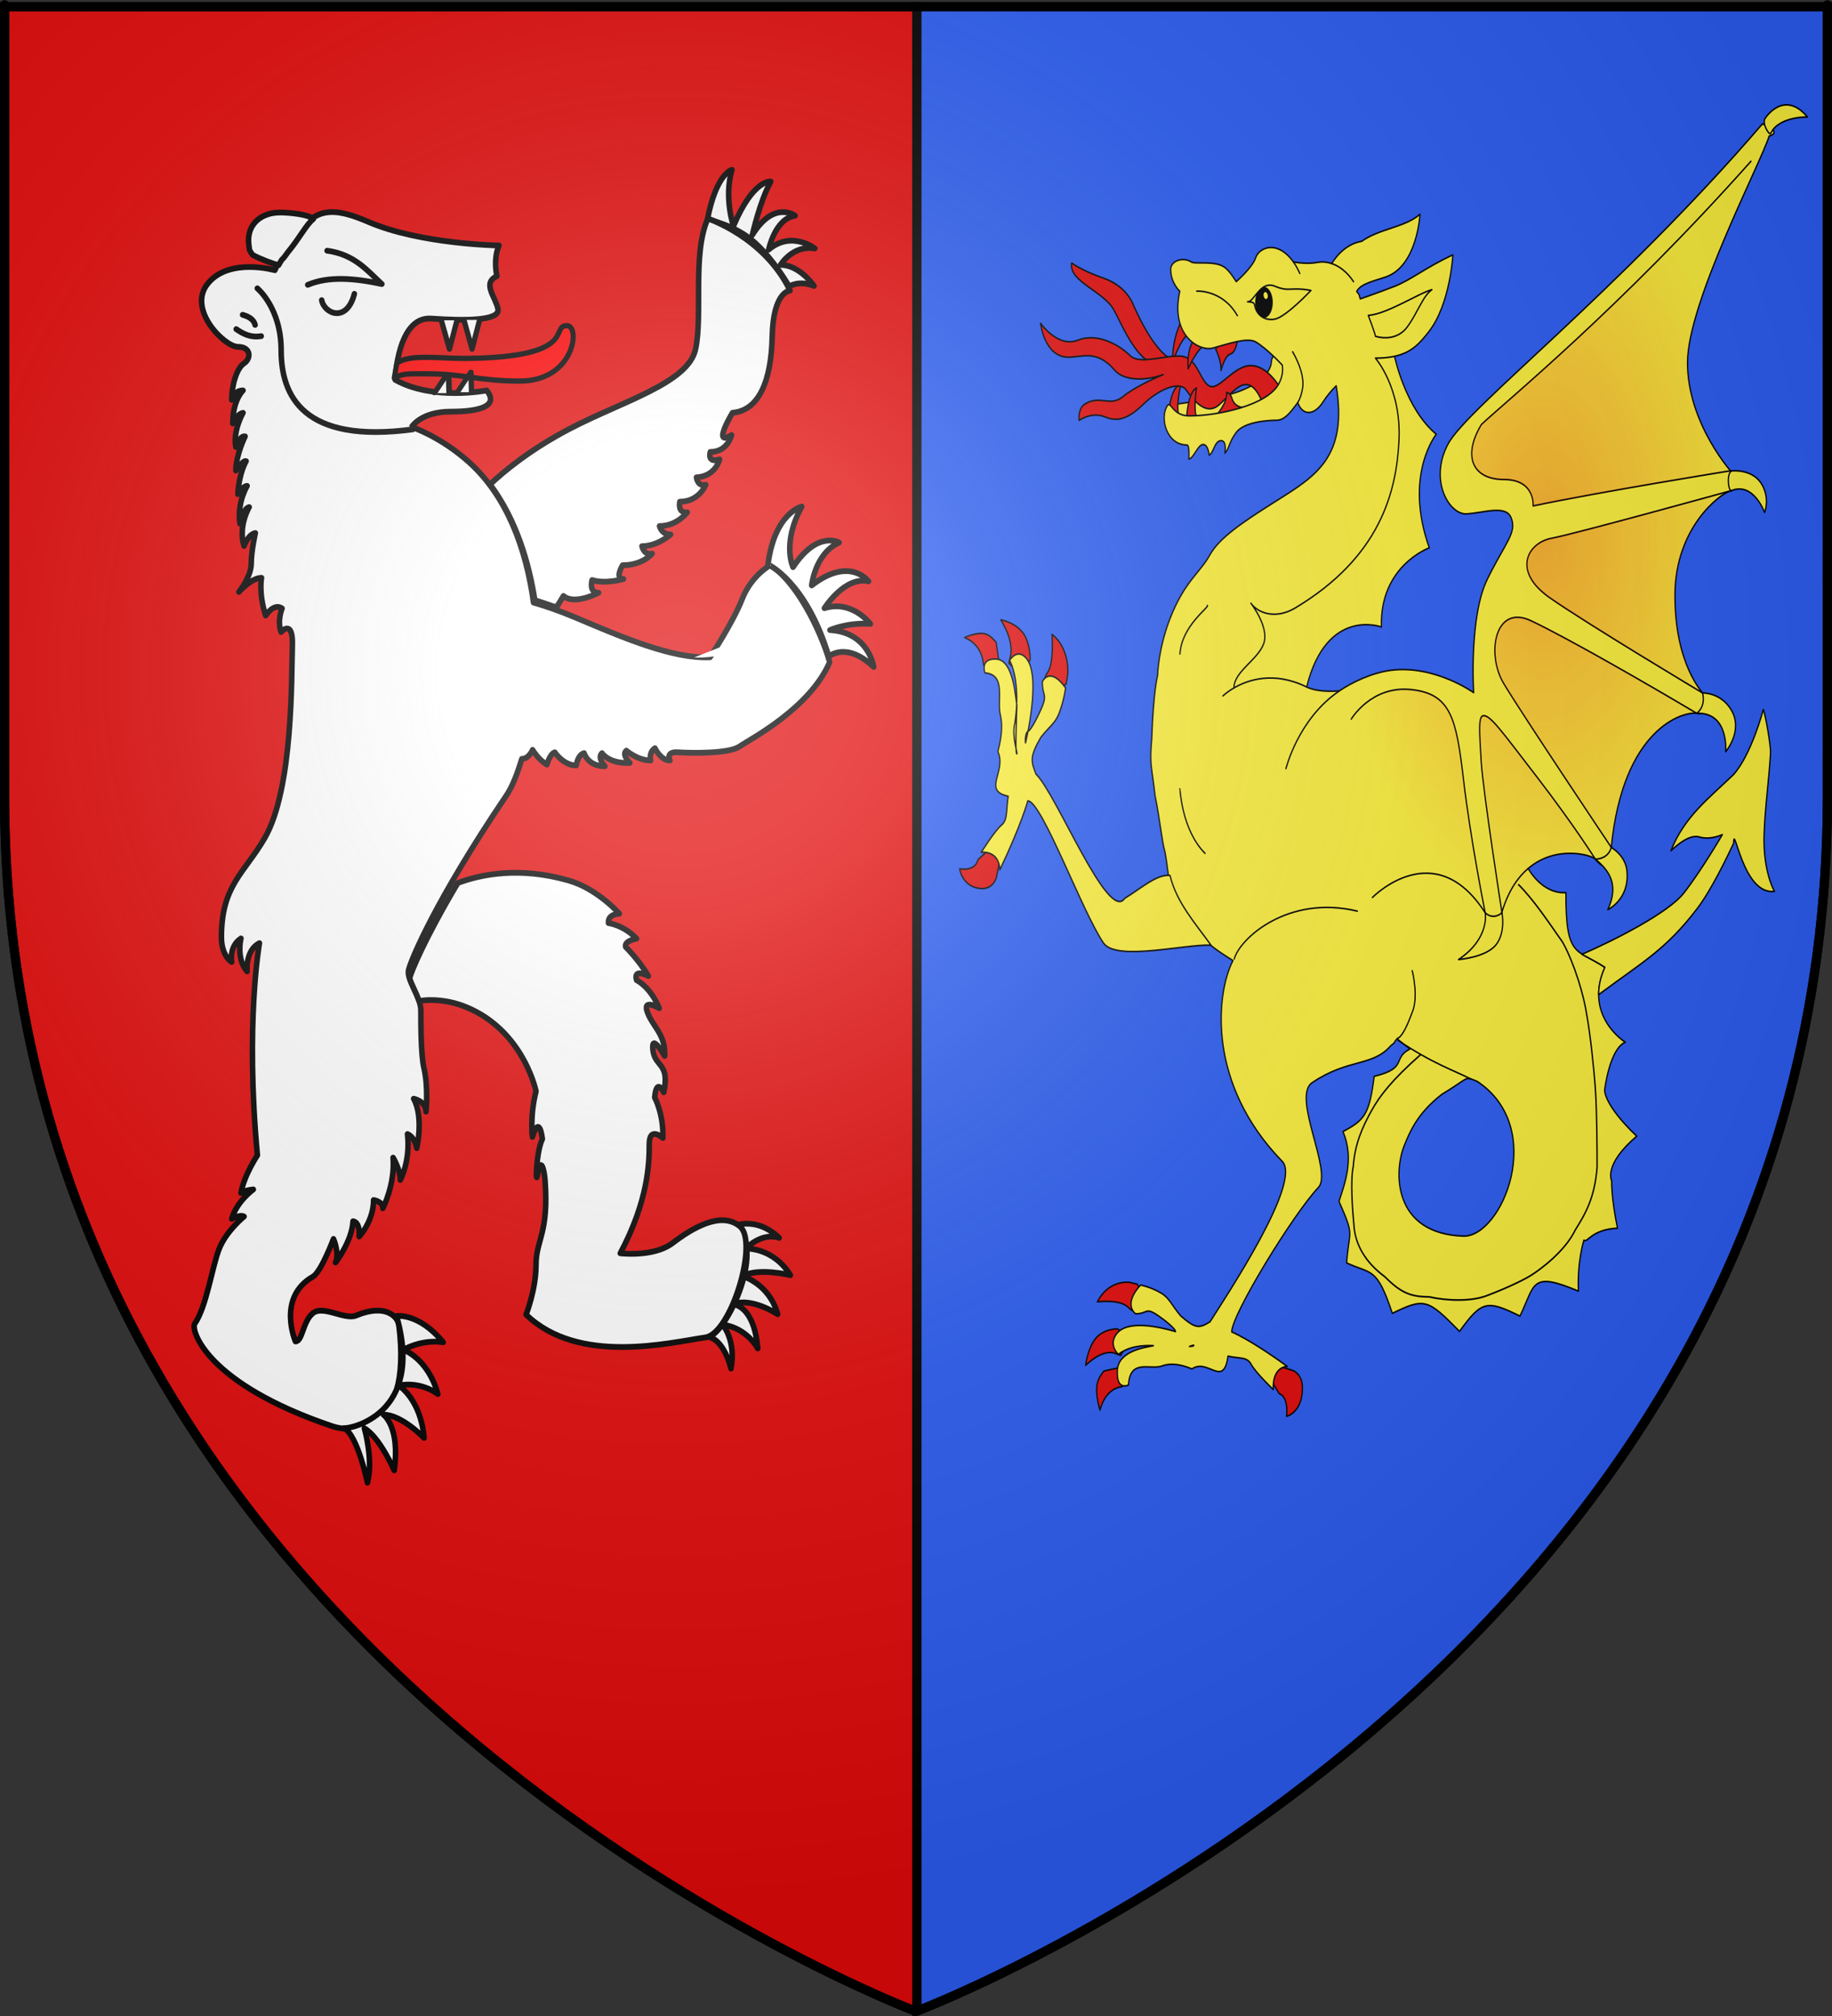
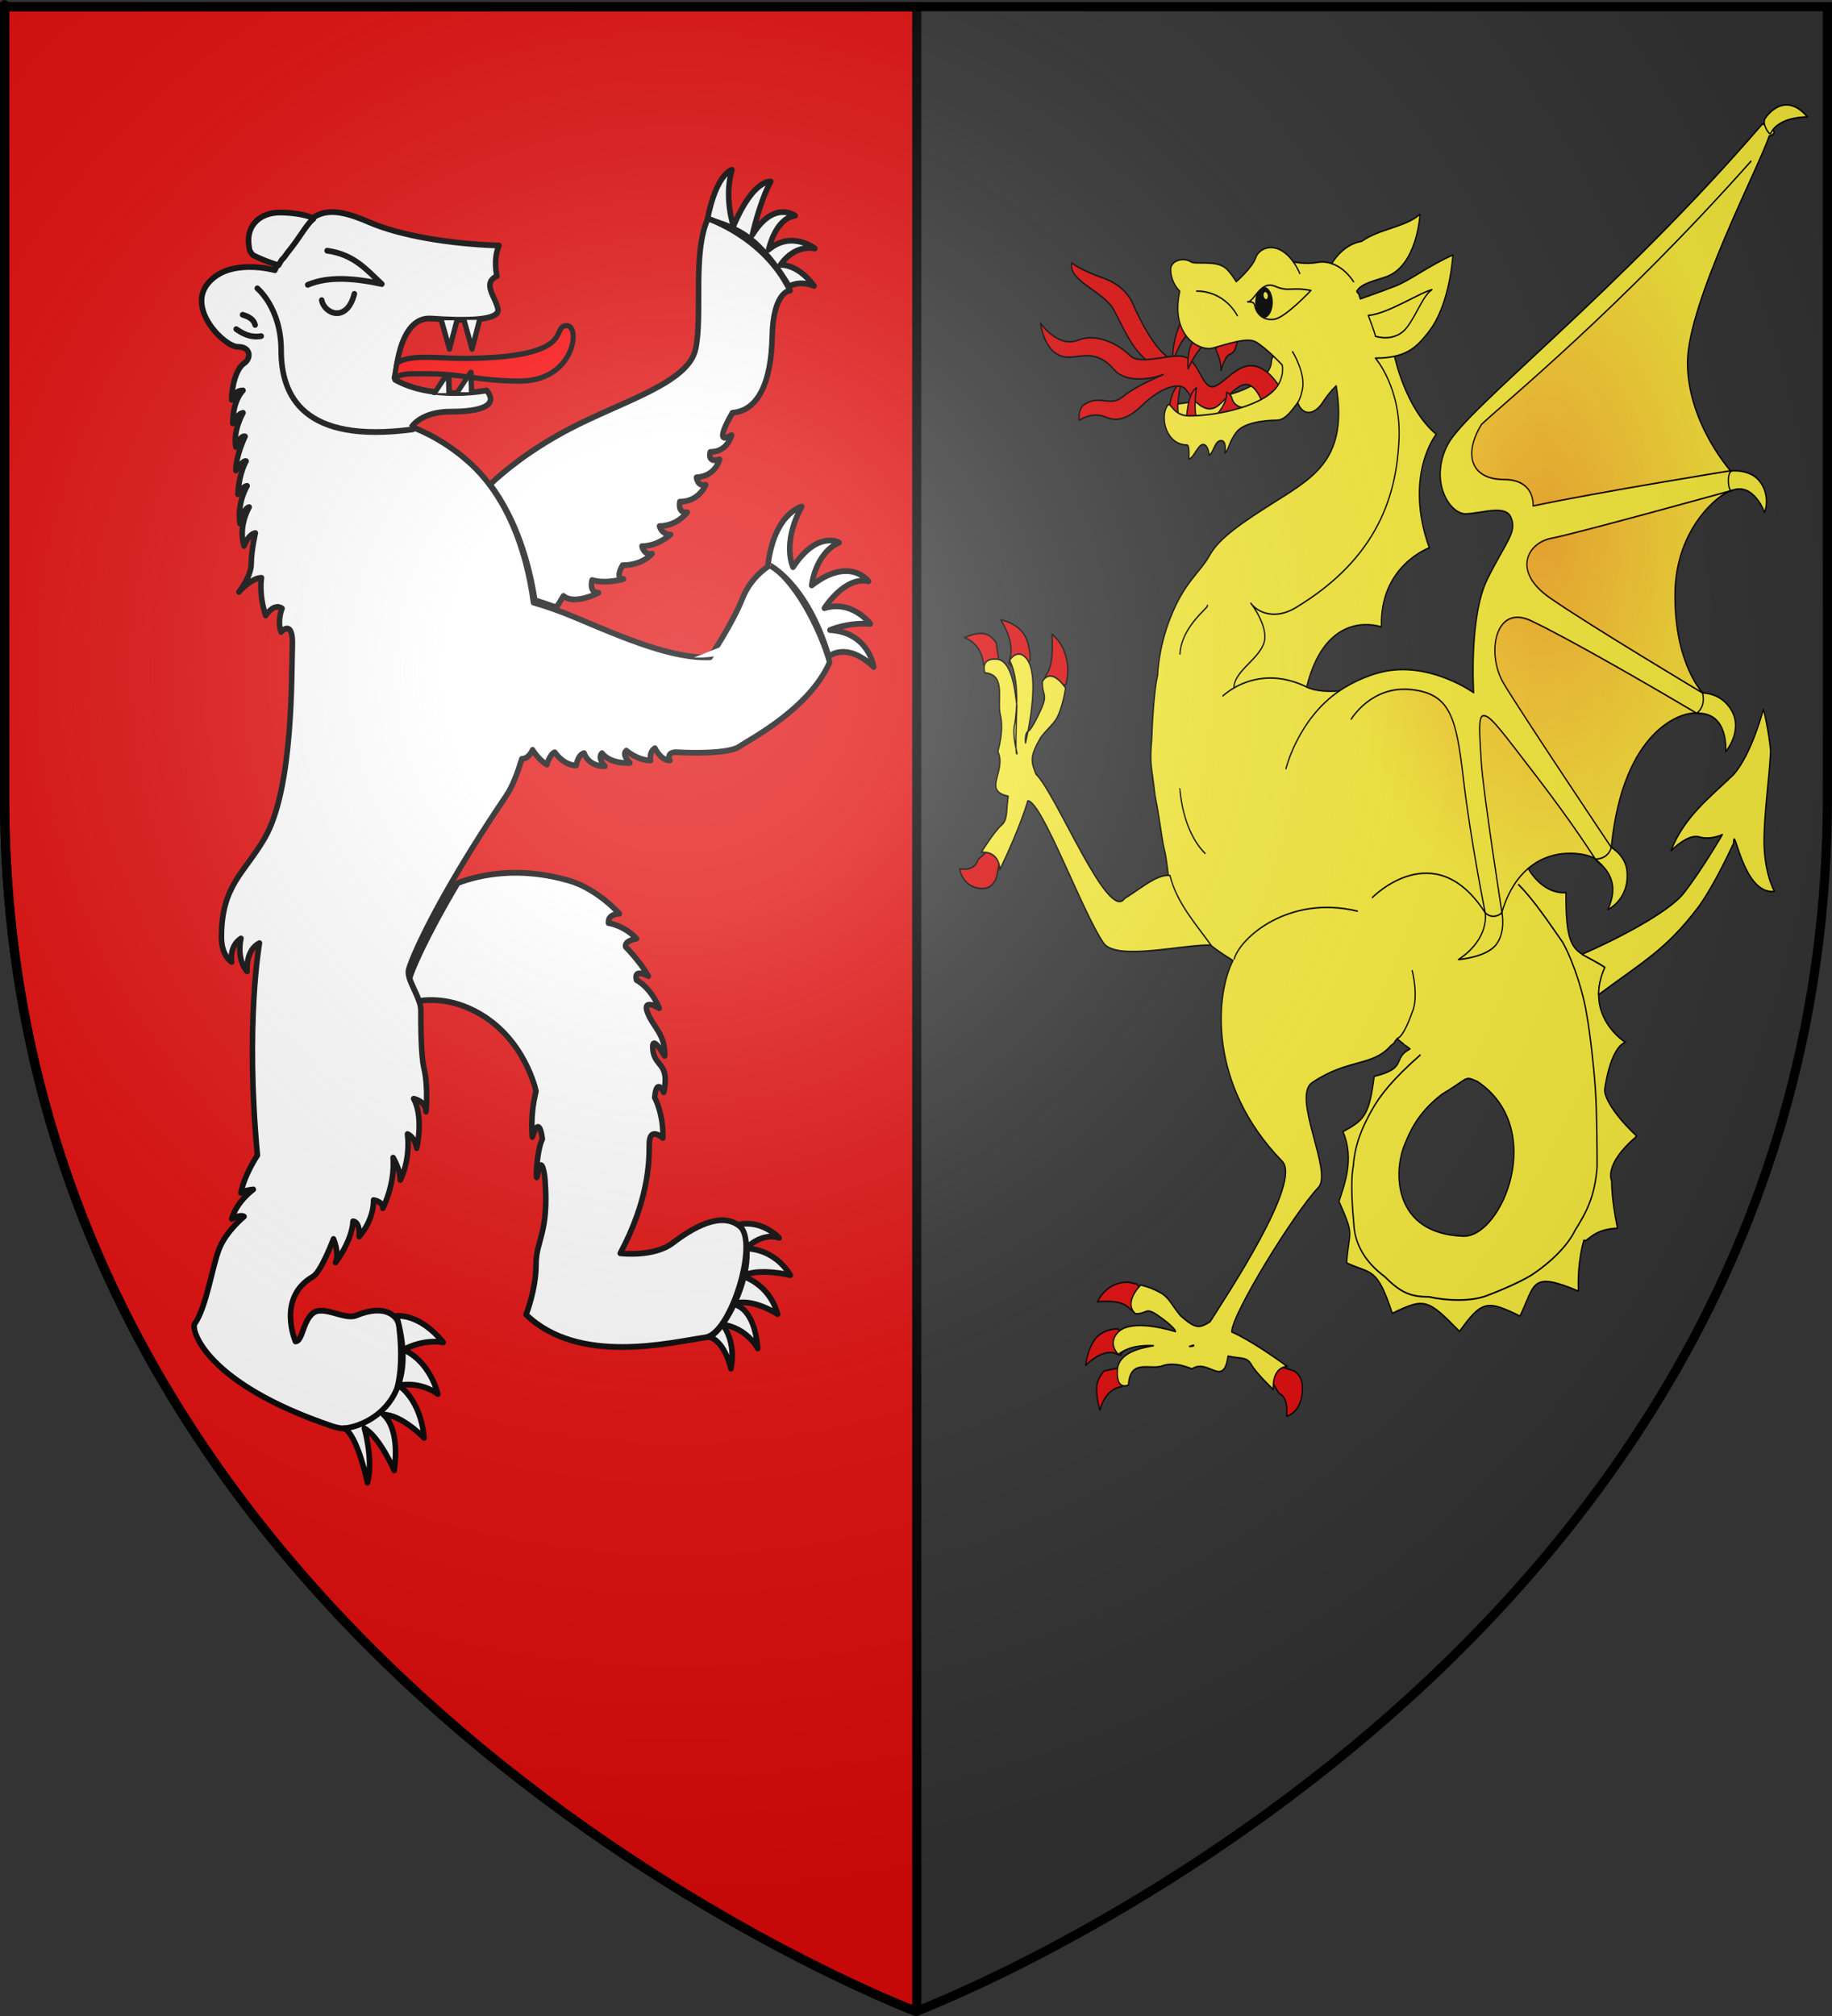
<svg xmlns="http://www.w3.org/2000/svg" xmlns:ns1="http://sodipodi.sourceforge.net/DTD/sodipodi-0.dtd" xmlns:ns2="http://www.inkscape.org/namespaces/inkscape" xmlns:ns4="http://ns.adobe.com/AdobeIllustrator/10.0/" xmlns:xlink="http://www.w3.org/1999/xlink" height="660" width="600" version="1.0" id="svg2" ns1:version="0.32" ns2:version="0.48.0 r9654" ns1:docname="Blason.svg" ns2:export-filename="C:\Documents and Settings\Samuel\Mes documents\blason\blason.png" ns2:export-xdpi="1097.51" ns2:export-ydpi="1097.51" ns2:output_extension="org.inkscape.output.svg.inkscape">
  <rect width="100%" height="100%" fill="#333333" stroke="none" />
  <ns1:namedview ns2:window-height="998" ns2:window-width="1211" ns2:pageshadow="2" ns2:pageopacity="0.0" guidetolerance="10.0" gridtolerance="10.0" objecttolerance="10.0" borderopacity="1.0" bordercolor="#666666" pagecolor="#ffffff" id="base" showgrid="false" height="660px" ns2:zoom="0.63" ns2:cx="271.63687" ns2:cy="365.43514" ns2:window-x="-4" ns2:window-y="-4" ns2:current-layer="layer3" ns2:window-maximized="1" />
  <desc id="desc4">Flag of Canton of Valais (Wallis)</desc>
  <defs id="defs6">
    <linearGradient id="linearGradient2893">
      <stop style="stop-color:white;stop-opacity:0.314;" offset="0" id="stop2895" />
      <stop id="stop2897" offset="0.19" style="stop-color:white;stop-opacity:0.251;" />
      <stop style="stop-color:#6b6b6b;stop-opacity:0.125;" offset="0.6" id="stop2901" />
      <stop style="stop-color:black;stop-opacity:0.125;" offset="1" id="stop2899" />
    </linearGradient>
    <linearGradient id="linearGradient2885">
      <stop id="stop2887" offset="0" style="stop-color:white;stop-opacity:1;" />
      <stop style="stop-color:white;stop-opacity:1;" offset="0.229" id="stop2891" />
      <stop id="stop2889" offset="1" style="stop-color:black;stop-opacity:1;" />
    </linearGradient>
    <linearGradient id="linearGradient2955">
      <stop id="stop2867" offset="0" style="stop-color:#fd0000;stop-opacity:1;" />
      <stop style="stop-color:#e77275;stop-opacity:0.659;" offset="0.5" id="stop2873" />
      <stop style="stop-color:black;stop-opacity:0.323;" offset="1" id="stop2959" />
    </linearGradient>
    <radialGradient ns2:collect="always" xlink:href="#linearGradient2955" id="radialGradient2961" cx="225.524" cy="218.901" fx="225.524" fy="218.901" r="300" gradientTransform="matrix(-4.167939e-4,2.183,-1.884,-3.599562e-4,615.597,-289.121)" gradientUnits="userSpaceOnUse" />
    <polygon id="star" transform="scale(53,53)" points="0,-1 0.588,0.809 -0.951,-0.309 0.951,-0.309 -0.588,0.809 0,-1 " />
    <clipPath id="clip">
      <path d="M 0,-200 L 0,600 L 300,600 L 300,-200 L 0,-200 z " id="path10" />
    </clipPath>
    <radialGradient ns2:collect="always" xlink:href="#linearGradient2955" id="radialGradient1911" gradientUnits="userSpaceOnUse" gradientTransform="matrix(-4.167939e-4,2.183,-1.884,-3.599562e-4,615.597,-289.121)" cx="225.524" cy="218.901" fx="225.524" fy="218.901" r="300" />
    <radialGradient ns2:collect="always" xlink:href="#linearGradient2955" id="radialGradient2865" gradientUnits="userSpaceOnUse" gradientTransform="matrix(0,1.749,-1.593,-1.049767e-7,551.788,-191.29)" cx="225.524" cy="218.901" fx="225.524" fy="218.901" r="300" />
    <radialGradient ns2:collect="always" xlink:href="#linearGradient2955" id="radialGradient2871" gradientUnits="userSpaceOnUse" gradientTransform="matrix(0,1.386,-1.323,-5.741131e-8,-158.082,-109.541)" cx="225.524" cy="218.901" fx="225.524" fy="218.901" r="300" />
    <radialGradient ns2:collect="always" xlink:href="#linearGradient2893" id="radialGradient3163" gradientUnits="userSpaceOnUse" gradientTransform="matrix(1.353,0,0,1.349,-77.629,-85.747)" cx="221.445" cy="226.331" fx="221.445" fy="226.331" r="300" />
    <radialGradient ns2:collect="always" xlink:href="#linearGradient4050" id="radialGradient4555" gradientUnits="userSpaceOnUse" gradientTransform="matrix(2.015,0,0,2.932,-98.182,-908.818)" cx="165.666" cy="433.922" fx="165.666" fy="433.922" r="86.885" />
    <linearGradient id="linearGradient4050">
      <stop style="stop-color:#e80000;stop-opacity:0.276;" offset="0" id="stop4052" />
      <stop style="stop-color:red;stop-opacity:0;" offset="1" id="stop4054" />
    </linearGradient>
    <radialGradient ns2:collect="always" xlink:href="#linearGradient4050-1" id="radialGradient3038" gradientUnits="userSpaceOnUse" gradientTransform="matrix(-2.015,0,0,2.932,836.384,-908.818)" cx="165.666" cy="433.922" fx="165.666" fy="433.922" r="86.885" />
    <linearGradient id="linearGradient4050-1">
      <stop style="stop-color:#e80000;stop-opacity:0.276;" offset="0" id="stop4052-7" />
      <stop style="stop-color:red;stop-opacity:0;" offset="1" id="stop4054-4" />
    </linearGradient>
    <radialGradient r="86.885" fy="433.922" fx="165.666" cy="433.922" cx="165.666" gradientTransform="matrix(-2.015,0,0,2.932,836.384,-908.818)" gradientUnits="userSpaceOnUse" id="radialGradient4098" xlink:href="#linearGradient4050-1" ns2:collect="always" />
  </defs>
  <g ns2:groupmode="layer" id="layer3" ns2:label="Fond écu" style="display:inline">
-     <path style="fill:#2b5df2;fill-opacity:1;fill-rule:evenodd;stroke:#000000;stroke-width:3;stroke-linecap:butt;stroke-linejoin:miter;stroke-opacity:1;stroke-miterlimit:4;stroke-dasharray:none" d="M 300.25 2.188 L 300.25 658.406 C 302.988 657.37 598.5 544.849 598.5 260.719 C 598.5 -24.733 598.5 2.188 598.5 2.188 L 300.25 2.188 z " id="path2855" />
    <path style="fill:#e20909;fill-rule:evenodd;stroke:#000000;stroke-width:3;stroke-linecap:butt;stroke-linejoin:miter;stroke-opacity:1" d="M 1.5 2.188 L 1.5 260.719 C 1.5 546.17 300 658.5 300 658.5 C 300 658.5 300.237 658.411 300.25 658.406 L 300.25 2.188 L 1.5 2.188 z " id="path2187" />
    <g style="display:inline" id="g4472" transform="matrix(-0.722,0,0,0.75,377.302,36.349)">
      <path ns1:nodetypes="cccscsccccccccccscccccccccccccccscccccccsccccccccccccccscccccccccccccccsscccccccccccccccccccc" d="m 200.499,238.445 c 16.927,0.772 39.794,-8.708 60.853,-17.284 7.369,-3 13.79,-5.1 19.222,-6.608 3.318,-23.608 12.179,-46.485 29.172,-61.213 13.057,-11.317 26.113,-15.432 26.113,-15.432 0,0 -4.197,-6.687 -17.72,-6.687 -13.523,0 -21.916,-2.572 -16.321,-9.259 0,0 24.248,4.629 41.501,-4.629 0,0 -0.932,-27.777 -16.321,-26.748 -15.389,1.028 -31.242,1.028 -30.309,-4.116 0.932,-5.144 7.46,-11.316 0.466,-14.403 0,0 1.866,-7.2 -0.931,-13.374 0,0 35.541,-0.493 59.22,-10.289 14.922,-6.173 25.648,-7.716 34.041,9.259 0,0 6.062,6.173 8.393,11.831 0,0 20.517,-5.659 30.31,5.659 9.792,11.317 -7.46,27.778 -13.523,27.778 -6.063,0 -6.063,5.144 -2.797,7.201 3.264,2.057 5.596,9.26 5.596,15.947 0,0 -0.932,-4.115 -5.129,-4.115 0,0 4.663,4.115 4.663,14.403 0,0 -1.866,-4.115 -4.663,-4.629 0,0 4.662,7.715 3.264,14.918 0,0 -1.866,-5.144 -4.196,-4.629 0,0 4.196,8.231 4.196,14.918 0,0 -3.263,-4.63 -4.662,-4.116 0,0 3.262,5.144 3.729,14.404 0,0 -2.332,-3.6 -4.196,-3.6 0,0 4.662,7.201 3.264,16.461 0,0 -1.399,-6.687 -4.196,-7.201 0,0 5.129,8.23 2.332,16.975 0,0 -1.866,-5.144 -5.129,-5.659 0,0 1.866,7.717 1.866,13.374 0,5.659 5.596,12.346 5.596,12.346 0,0 -5.596,-6.173 -10.259,-6.173 0,0 1.399,6.687 -1.866,16.461 0,0 -3.731,-5.659 -7.46,-3.086 0,0 2.332,5.144 0.466,10.289 0,0 -5.596,-6.174 -5.13,6.172 0.467,12.344 -0.544,62.119 12.59,83.847 9.326,15.432 19.585,20.576 19.585,43.209 0,8.232 -4.663,10.804 -4.663,10.804 0,0 1.399,-6.685 -4.196,-10.287 0,0 2.332,8.743 -2.797,14.403 0,0 0.932,-9.262 -5.596,-12.347 0,0 6.529,34.981 0.932,92.592 0,0 6.062,8.745 7.46,16.461 0,0 -0.932,-1.028 -5.596,-1.542 0,0 7.46,5.143 9.792,12.859 0,0 -3.73,-2.058 -5.596,-1.028 0,0 7.927,6.172 11.192,13.889 3.264,7.715 5.774,25.45 11.192,32.922 1.864,2.572 -4.98,26.088 -62.486,44.752 -7.926,2.574 -36.459,4.825 -30.118,-44.191 0.466,-3.602 5.953,-9.555 19.395,-4.163 5.129,2.058 14.922,-4.632 19.585,-1.03 4.663,3.602 4.663,12.347 7.927,12.347 0,0 8.615,-19.172 -7.927,-28.294 -3.731,-2.055 -9.326,-16.461 -9.326,-16.461 0,0 -2.797,6.173 -0.932,10.289 0,0 -7.46,-9.259 -7.927,-18.004 0,0 -3.264,0 -2.797,6.687 0,0 -6.529,-6.687 -6.529,-15.947 0,0 -4.196,0.515 -4.196,3.6 0,0 -5.595,-10.289 -4.662,-22.119 0,0 -3.265,5.145 -3.265,9.775 0,0 -4.663,-8.232 -3.264,-20.063 0,0 -3.264,1.03 -4.196,6.173 0,0 -3.264,-13.374 1.399,-21.607 0,0 -5.596,1.03 -5.596,5.66 0,0 -1.124,-10.715 0.933,-19.034 1.398,-5.657 1.398,-19.548 1.398,-25.206 0,-5.659 6.529,-13.374 5.596,-17.49 -0.933,-4.116 -12.066,-30.278 -44.299,-76.131 -2.832,-4.03 -4.986,-9.519 -7.114,-16.134 -3.245,0 -4.869,-3.939 -4.869,-3.939 0,0 -2.597,4.295 -6.492,6.443 0,0 -1.299,-4.655 -3.571,-5.371 0,0 -3.894,5.73 -9.738,5.73 0,0 -0.649,-4.656 -3.57,-5.372 0,0 -1.622,5.73 -9.412,5.73 0,0 3.57,-3.581 1.298,-5.73 0,0 -2.921,4.656 -12.659,4.296 0,0 3.894,-3.581 1.623,-5.372 0,0 -5.193,4.298 -11.036,4.298 0,0 0.973,-3.581 -1.947,-5.371 0,0 -2.597,5.371 -6.816,5.371 0,0 2.271,-3.939 -3.571,-3.581 -5.843,0.359 -23.046,0.717 -27.915,-2.504 -4.869,-3.223 -31.698,-16.401 -40.918,-36.74 0.441,-2.829 9.836,-30.405 26.617,-42.612 0,0 8.782,4.512 13.002,14.896 4.215,10.386 14.625,25.491 14.625,25.491 z" id="path2003" style="fill:#ffffff;fill-opacity:1;stroke:#000000;stroke-width:2.515;stroke-linecap:round;stroke-linejoin:round" ns2:connector-curvature="0" />
      <path ns1:nodetypes="cccccccccccc" d="m 342.692,525.992 c 0,0 -10.053,-1.545 -21.16,11.475 0,0 8.362,-1.735 18.082,3.242 0,0 -11.14,3.652 -15.654,19.353 0,0 7.335,-5.668 17.75,-3.754 0,0 -9.989,5.882 -11.501,22.903 0,0 10.105,-10.161 18.437,-10.161 0,0 -7.676,5.182 -4.898,24.33 0,0 6.595,-14.553 13.539,-18.383 0,0 -4.166,13.787 -1.388,23.745 0,0 4.307,-20.384 10.555,-23.83 -2.483,0.438 -36.584,-5.813 -23.763,-48.92 z" id="path1985" style="fill:#ffffff;fill-opacity:1;stroke:#000000;stroke-width:2.515;stroke-linecap:round;stroke-linejoin:round;stroke-opacity:1" ns2:connector-curvature="0" />
      <path ns1:nodetypes="cccccccccccc" d="m 187.976,486.239 c 0,0 -9.474,-3.157 -18.847,5.653 0,0 6.863,-2.998 15.195,4.66 0,0 -12.467,-0.648 -20.264,11.618 0,0 14.423,-3.435 21.712,0.395 0,0 -12.129,3.242 -15.947,16.647 0,0 11.758,-7.569 20.285,-4.361 0,0 -9.525,0.147 -11.26,19.295 0,0 4.77,-8.932 15.924,-10.4 0,0 -6.203,6.956 -3.774,19.211 0,0 3.121,-13.757 11.484,-14.033 -5.868,3.644 -27.868,-34.195 -14.507,-48.684 z" id="path1987" style="fill:#ffffff;fill-opacity:1;stroke:#000000;stroke-width:2.515;stroke-linecap:round;stroke-linejoin:round" ns2:connector-curvature="0" />
      <path d="m 146.629,238.096 c 0,0 -7.933,-6.763 -20.371,4.572 0,0 2.163,-15.113 19.83,-16.108 0,0 -7.96,-3.423 -18.312,-2.706 0,0 8.217,-10.618 20.835,-6.839 0,0 -9.193,-14.12 -20.011,-11.734 0,0 8.474,-11.136 25.78,1.789 0,0 -1.442,-13.922 -12.439,-18.694 0,0 9.735,-5.568 20.911,10.739 0,0 5.229,-10.341 -3.965,-26.45 0,0 12.259,2.585 15.323,25.257 0.002,8.2e-4 -17.305,7.36 -27.58,40.176 z" id="path1989" style="fill:#ffffff;fill-opacity:1;stroke:#000000;stroke-width:2.515;stroke-linecap:round;stroke-linejoin:round" ns2:connector-curvature="0" />
      <path d="m 164.625,76.563 c 0,0 -4.447,-2.862 -11.304,-0.204 0,0 6.485,-9.199 15.194,-9.199 0,0 -5.528,-8.824 -15.55,-7.171 0,0 10.586,-7.965 20.944,0.523 0,0 -2.88,-13.599 -12.012,-14.822 0,0 9.586,-6.947 19.406,8.386 0,0 -3.336,-14.514 -8.34,-23.305 0,0 7.876,-1.163 16.91,19.453 0,0 4.402,-12.299 0.695,-24.564 0,0 7.042,1.431 11.119,21.67 0,0 -12.971,2.452 -21.868,10.425 -8.895,7.975 -15.195,18.809 -15.195,18.809 z" id="path1991" style="fill:#ffffff;fill-opacity:1;stroke:#000000;stroke-width:2.515;stroke-linecap:round;stroke-linejoin:round" ns2:connector-curvature="0" />
      <path ns1:nodetypes="scccccscccccccccccccccccccccccccccc" id="path2121" d="m 395.593,44.292 c -4.078,0 -12.755,0.767 -15.185,2.791 3.227,2.42 6.122,8.195 11.687,14.662 3.526,4.862 1.566,1.196 4.092,5.498 2.196,-0.389 8.643,-2.75 11.827,-4.459 1.658,-2.471 1.25,-1.4 1.677,-4.246 1.256,-8.782 -5.301,-14.245 -14.098,-14.245 z M 207.066,103.98 c -3.351,-14.79 1.538,-41.778 -5.584,-57.031 0,0 -25.531,7.98 -37.288,31.429 0,0 7.679,0.181 8.1,20.056 0.418,19.875 6.284,32.353 18.015,33.277 0,0 9.636,15.254 0.418,9.706 0,0 1.677,7.394 9.637,7.394 0,0 1.676,5.085 -4.19,3.236 0,0 1.676,7.395 10.474,7.857 0,0 -0.42,4.16 -4.19,3.235 0,0 2.933,7.395 11.731,7.395 0,0 1.257,5.085 -3.351,4.622 0,0 4.608,6.008 12.569,6.008 0,0 -0.838,3.697 -5.027,3.697 0,0 5.865,5.085 12.988,5.085 0,0 -0.838,4.16 -4.609,3.235 0,0 4.189,5.084 13.406,5.084 0,0 3.772,6.008 -0.417,6.008 0,0 7.959,2.311 14.244,0.462 0,0 1.676,5.546 -2.932,5.546 0,0 10.894,5.546 15.92,1.386 l 2.934,4.624 c 0,0 0.543,0.019 1.436,0.02 2.9,-1.013 5.779,-1.941 8.624,-2.787 2.508,-15.487 8.079,-34.801 20.306,-50.53 -6.112,-5.578 -18.081,-15.219 -36.231,-24.352 -23.882,-12.014 -53.629,-19.871 -56.98,-34.662 z" style="fill:#ffffff;fill-opacity:1;stroke:#000000;stroke-width:2.515;stroke-linecap:round;stroke-linejoin:round" ns2:connector-curvature="0" />
      <path ns1:nodetypes="ccccccccscccccscccscscsccccccccc" d="m 264.639,335.874 c -13.149,3.625 -23.011,14.505 -23.011,14.505 0,0 5.342,0 4.931,4.081 0,0 -6.985,0.904 -12.738,6.799 0,0 5.753,0.906 4.931,3.627 0,0 -6.165,5.892 -10.273,12.692 0,0 6.985,-3.627 5.341,1.814 0,0 -6.164,2.721 -10.273,12.238 0,0 7.807,-4.532 5.342,1.815 -2.465,6.347 -8.218,9.519 -7.807,19.038 0,0 6.164,-10.427 5.342,-2.72 -0.822,7.707 -7.807,5.441 -4.931,18.587 0,0 3.287,-6.801 4.109,2.266 0,0 -4.11,7.254 -3.699,17.678 0,0 6.165,-5.44 6.165,2.719 0,8.161 0.411,24.479 13.148,47.598 0,0 -15.203,1.814 -23.832,-4.533 -8.63,-6.346 -21.779,-14.051 -30.407,-7.252 -8.629,6.799 4.002,46.872 15.614,48.502 16.135,2.266 57.527,12.239 81.359,-9.974 0,0 -4.519,-10.878 -4.519,-21.757 0,-10.879 -5.859,-13.569 -4.109,-36.719 0.411,-5.44 2.054,-10.425 3.287,-3.172 1.233,7.252 0.821,-9.521 -2.055,-14.96 0,0 1.233,-11.332 4.52,-0.906 0,0 1.233,-9.064 -1.643,-19.944 0,0 4.931,-23.572 27.531,-34.904 9.686,-4.857 18.536,-5.463 25.495,-4.575 0.659,-1.742 1.461,-3.427 2.225,-5.016 0.781,-1.625 1.931,-4.031 2.054,-5.001 -0.758,-2.756 -6.537,-16.688 -21.82,-41.432 -10.68,-3.848 -28.121,-7.205 -50.277,-1.095 z" id="path1995" style="fill:#ffffff;fill-opacity:1;stroke:#000000;stroke-width:2.515;stroke-linecap:round;stroke-linejoin:round" ns2:connector-curvature="0" />
      <polyline transform="matrix(0.786,0,0,0.553,113.346,53.106)" points="       261.439,126.646 261.792,109.905 269.957,126.646 " id="path2252_1_" style="fill:#ffffff;fill-opacity:1;stroke:#000000;stroke-width:3.237;stroke-linecap:round;stroke-linejoin:round;stroke-opacity:1" />
      <polyline transform="matrix(0.741,0,0,0.719,125.238,33.848)" points="       256.47,79.983 261.084,97.437 266.052,79.983 " id="path2246_1_" style="fill:#ffffff;fill-opacity:1;stroke:#000000;stroke-width:3.237;stroke-linecap:round;stroke-linejoin:round;stroke-opacity:1" />
      <path ns1:nodetypes="cccsssc" d="m 343.755,116.554 -1.205,-6.511 c -5.777,-4.113 -19.629,-1.957 -31.197,-2.053 -51.791,-0.429 -38.042,-14.299 -45.944,-14.299 -6.238,0 -3.512,24.185 21.396,24.185 18.386,0 25.666,-3.178 41.797,-3.178 8.643,0 11.444,-0.264 15.153,1.856 z" id="path2266" style="fill:#ff0000;fill-opacity:1;stroke:#000000;stroke-width:2.308;stroke-linecap:round;stroke-linejoin:round" ns2:connector-curvature="0" />
      <polyline transform="matrix(0.749,0,0,0.534,122.968,55.107)" points="       247.951,126.646 248.306,109.905 256.47,126.646 " id="path2252" style="fill:#ffffff;fill-opacity:1;stroke:#000000;stroke-width:3.237;stroke-linecap:round;stroke-linejoin:round;stroke-opacity:1" />
      <polyline transform="matrix(0.741,0,0,0.729,125.238,32.882)" points="       242.628,79.983 247.243,97.437 252.21,79.983 " id="path2246" style="fill:#ffffff;fill-opacity:1;stroke:#000000;stroke-width:3.237;stroke-linecap:round;stroke-linejoin:round" />
      <path d="m 207.716,238.53 c -9.064,0.249 -19.426,-1.358 -23.915,-9.078" id="path2007" style="fill:#ffffff;fill-opacity:1;stroke:#000000;stroke-width:2.515;stroke-linecap:round;stroke-linejoin:round;stroke-opacity:0" ns2:connector-curvature="0" />
      <path d="m 189.45,60.888 c 1.826,20.474 16.051,52.232 -2.121,59.643" id="path2235" style="fill:#ffffff;fill-opacity:1;stroke:#000000;stroke-width:2.515;stroke-linecap:round;stroke-linejoin:round;stroke-miterlimit:4;stroke-opacity:0;stroke-dasharray:none" ns2:connector-curvature="0" />
      <path d="m 361.829,79.799 c 3.426,12.849 13.683,8.719 14.814,2.759" id="path2244" style="fill:#ffffff;fill-opacity:1;stroke:#000000;stroke-width:2.515;stroke-linecap:round;stroke-linejoin:round;stroke-opacity:1" ns2:connector-curvature="0" />
      <path d="m 406.852,93.371 c 0.634,-2.398 2.831,-3.649 5.671,-4.426" id="path2258" style="fill:#ffffff;fill-opacity:1;stroke:#000000;stroke-width:2.515;stroke-linecap:round;stroke-linejoin:round;stroke-opacity:1" ns2:connector-curvature="0" />
      <path d="m 404.085,98.256 c 4.939,0.769 8.22,-1.019 11.345,-3.053" id="path2260" style="fill:#ffffff;fill-opacity:1;stroke:#000000;stroke-width:2.515;stroke-linecap:round;stroke-linejoin:round;stroke-opacity:1" ns2:connector-curvature="0" />
      <path d="m 374.186,60.974 c -12.362,1.629 -18.053,8.512 -24.816,14.553 12.619,-2.619 24.324,-3.471 33.61,0.346" id="path2227" style="fill:#ffffff;fill-opacity:1;stroke:#000000;stroke-width:2.515;stroke-linecap:round;stroke-linejoin:round;stroke-opacity:1" ns2:connector-curvature="0" />
      <path d="m 335.313,138.956 c 49.748,6.416 59.73,-14.635 59.73,-34.547 0,-18.472 10.811,-27.01 10.811,-27.01" nodetypes="csc" id="path2229" style="fill:#ffffff;fill-opacity:1;stroke:#000000;stroke-width:2.515;stroke-linecap:round;stroke-linejoin:round;stroke-opacity:1" ns2:connector-curvature="0" />
      <rect y="-3.0392355e-015" x="0" height="660" width="600" id="rect2600" style="fill:none;stroke:none" />
    </g>
    <g transform="matrix(0.39,0,0,0.483,309.174,0.34)" id="g3855">
      <path id="path7241" d="m 272.669,932.079 8.821,11.869 c 0,0 7.846,1.222 6.179,15.343 0,0 13.333,-2.412 13.333,-19.29 0,-9.301 -7.671,-11.665 -7.671,-11.665 l -10.995,-2.803 -9.667,6.546 z" ns4:knockout="Off" style="fill:#e20909;fill-opacity:1;stroke:#000000;stroke-width:1.062;stroke-linecap:round;stroke-linejoin:round;stroke-miterlimit:4;stroke-dasharray:none" ns2:connector-curvature="0" />
      <path id="path7243" d="m 154.712,934.528 -5.53,4.775 c 0,0 -13.125,0.183 -18.198,15.78 0,0 -4.142,-10.514 -2.392,-17.741 1.142,-4.719 5.744,-8.754 5.744,-8.754 l 10.668,-1.906 7.007,2.279 2.701,5.567 z" ns4:knockout="Off" style="fill:#e20909;fill-opacity:1;stroke:#000000;stroke-width:1.062;stroke-linecap:round;stroke-linejoin:round;stroke-miterlimit:4;stroke-dasharray:none" ns2:connector-curvature="0" />
      <path id="path7245" d="m 162.374,869.718 -6.801,-1.269 c 0,0 -17.195,-1.979 -26.804,13.26 0,0 18.983,-2.04 25.982,3.733 6.998,5.773 9.43,0.841 9.43,0.841 l 1.067,-11.088 -2.874,-5.478 z" ns4:knockout="Off" style="fill:#e20909;fill-opacity:1;stroke:#000000;stroke-width:1.062;stroke-linecap:round;stroke-linejoin:round;stroke-miterlimit:4;stroke-dasharray:none" ns2:connector-curvature="0" />
      <path id="path7247" d="m 118.934,924.711 c 0,0 1.947,-13.959 10.616,-20.053 7.171,-5.041 16.492,-4.596 16.492,-4.596 l 7.136,6.423 -2.286,8.093 -2.54,3.392 -3.799,-1.049 c -9.3e-4,0 -9.24,-4.741 -25.618,7.79 z" ns4:knockout="Off" style="fill:#e20909;fill-opacity:1;stroke:#000000;stroke-width:1.062;stroke-linecap:round;stroke-linejoin:round;stroke-miterlimit:4;stroke-dasharray:none" ns2:connector-curvature="0" />
      <path id="path7249" d="m 188.835,273.839 c 0,0 35.899,-3.318 54.871,-8.143 18.971,-4.825 30.646,-13.27 31.23,-21.112 0.584,-7.842 9.339,-3.017 9.339,-3.017 l 6.13,8.747 -9.924,22.922 -41.738,12.365 -36.191,3.017 -13.135,-7.842 -0.583,-6.937 z" ns4:knockout="Off" style="fill:#fcef3c;fill-opacity:1;stroke:#000000;stroke-width:1.062;stroke-linecap:round;stroke-linejoin:round;stroke-miterlimit:4;stroke-dasharray:none" ns2:connector-curvature="0" />
      <path id="path7251" d="m 189.31,275.511 c 0,0 1.408,-13.653 9.689,-16.202 0,0 -4.052,13.29 -2.115,20.572 1.798,6.754 -1.586,1.275 -1.586,1.275 l -5.989,-5.645 z" ns4:knockout="Off" style="fill:#e20909;fill-opacity:1;stroke:#000000;stroke-width:1.062;stroke-linecap:round;stroke-linejoin:round;stroke-miterlimit:4;stroke-dasharray:none" ns2:connector-curvature="0" />
      <path id="path7253" d="m 199.175,217.256 c 0,0 -7.751,11.286 -7.223,27.853 0,0 6.342,-16.203 13.567,-19.297 l -6.344,-8.556 z" ns4:knockout="Off" style="fill:#e20909;fill-opacity:1;stroke:#000000;stroke-width:1.062;stroke-linecap:round;stroke-linejoin:round;stroke-miterlimit:4;stroke-dasharray:none" ns2:connector-curvature="0" />
      <path id="path7255" d="m 266.147,269.737 c -11.771,-20.271 -23.54,-4.054 -35.312,4.054 -11.77,8.109 -22.887,-5.068 -27.792,-10.474 -4.905,-5.407 -21.251,-1.351 -36.291,10.474 -15.04,11.825 -24.195,10.474 -31.388,8.109 -11.579,-3.807 -21.906,2.364 -21.906,2.364 0,0 -1.307,-8.109 4.904,-11.15 13.125,-6.424 20.926,2.364 32.043,-5.068 11.116,-7.433 33.676,-14.867 33.676,-14.867 -14.713,4.392 -33.023,4.392 -40.869,-3.04 -15.694,-14.865 -28.445,-8.109 -40.214,-8.783 -18.959,-1.088 -21.906,-22.976 -21.906,-22.976 0,0 14.386,16.894 31.388,11.487 17.001,-5.405 35.436,3.744 43.811,10.474 2.892,2.323 7.691,2.875 13.222,2.683 -12.56,-8.035 -21.231,-25.498 -26.953,-33.766 -8.866,-12.811 -38.254,-19.26 -35.313,-31.76 0,0 6.866,4.73 27.137,10.474 8.204,2.324 19.024,7.536 24.364,17.508 5.846,10.911 16.704,28.3 28.865,35.718 5.949,-0.648 11.405,-0.966 15.105,0.158 11.116,3.379 13.406,18.244 21.252,19.932 7.847,1.689 19.617,-14.189 33.676,-14.189 14.059,0 24.195,14.528 24.195,14.528 l -4.601,7.18 -9.415,2.938 -1.678,-2.01 z" ns4:knockout="Off" style="fill:#e20909;stroke:#000000;stroke-width:1.062;stroke-linecap:round;stroke-linejoin:round;stroke-miterlimit:4;stroke-dasharray:none" ns2:connector-curvature="0" />
      <path id="path7257" d="m 203.756,282.247 c 0,0 0.882,-16.931 8.281,-20.025 0,0 -2.642,13.471 0,20.025 l -6.518,1.275 -1.763,-1.275 z" ns4:knockout="Off" style="fill:#e20909;fill-opacity:1;stroke:#000000;stroke-width:1.062;stroke-linecap:round;stroke-linejoin:round;stroke-miterlimit:4;stroke-dasharray:none" ns2:connector-curvature="0" />
      <path id="path7259" d="m 228.244,281.155 c 0,0 10.041,-8.557 8.984,-15.839 0,0 3.171,0 4.58,4.004 2.08,5.909 8.986,6.19 8.986,6.19 l -3.699,4.915 -18.851,0.73 z" ns4:knockout="Off" style="fill:#e20909;fill-opacity:1;stroke:#000000;stroke-width:1.062;stroke-linecap:round;stroke-linejoin:round;stroke-miterlimit:4;stroke-dasharray:none" ns2:connector-curvature="0" />
      <path id="path7261" d="m 210.098,229.452 c 0,0 -6.342,5.644 -5.11,19.845 0,0 7.224,-13.473 14.622,-16.568 l -3.875,-2.912 -5.637,-0.365 z" ns4:knockout="Off" style="fill:#e20909;fill-opacity:1;stroke:#000000;stroke-width:1.062;stroke-linecap:round;stroke-linejoin:round;stroke-miterlimit:4;stroke-dasharray:none" ns2:connector-curvature="0" />
      <path id="path7263" d="m 228.19,236.072 c 0,0 4.805,7.468 4.403,14.333 0,0 3.135,-10.085 7.798,-11.108 5.069,-1.114 5.959,-9.56 5.959,-9.56 l -14.901,0.849 -3.26,5.486 z" ns4:knockout="Off" style="fill:#e20909;fill-opacity:1;stroke:#000000;stroke-width:1.062;stroke-linecap:round;stroke-linejoin:round;stroke-miterlimit:4;stroke-dasharray:none" ns2:connector-curvature="0" />
      <path ns1:nodetypes="cccccccccccccccsccscccscssccsscssccscscsccccscscsccccccccsccsccccccccccsccscccssccccccccccccsccccccccscsscsssccccsscccsccc" id="path7265" d="m 687.329,83.251 c -121.938,114.371 -247.963,192.409 -264.139,217.12 -16.177,24.711 1.304,47.796 15.432,47.25 13.994,-0.54 32.955,-6.348 37.533,2.436 5.299,10.172 -4.441,16.437 -19.916,41.876 -15.473,25.437 -11.449,76.852 -11.449,76.852 0,0 -32.721,-19 -69.602,-15.143 -15.781,1.649 -32.529,8.096 -43.223,13.959 -7.757,0.451 -19.55,0.467 -27.427,-2.664 -1.485,-46.156 55.969,-49.777 55.969,-49.777 -1.674,-41.533 39.467,-51.667 39.467,-51.667 -21.77,-49.321 2.64,-69.337 2.64,-69.337 -25.957,-17.305 -24.263,-53.352 -24.263,-53.352 14.573,-2.592 21.297,-8.969 28.77,-16.691 18.024,-18.627 20.212,-52.031 20.212,-52.031 -21.572,7.895 -35.358,17.048 -48.936,21.291 -13.578,4.243 -28.838,8.516 -28.838,8.516 -2.334,-5.835 0.081,-1.344 -3.004,-5.101 3.35,-5.191 14.283,-6.954 24.331,-9.723 26.609,-7.333 28.838,-42.559 28.838,-42.559 -12.728,8.998 -33.837,9.63 -48.936,18.331 -16.412,2.137 -25.151,15.12 -25.151,15.12 -4.467,-1.225 -8.675,-1.347 -12.04,-0.82 -9.496,1.486 -20.212,-0.319 -20.212,-0.319 -4.073,-4.591 -8.31,-7.301 -12.317,-8.658 -9.245,-3.131 -17.27,0.939 -19.252,5.72 -2.842,6.853 -16.433,16.327 -16.433,16.327 0,0 -4.807,-6.557 -9.195,-9.404 -8.16,-5.293 -25.215,-2.118 -28.724,-4.008 -6.558,-3.532 -17.266,-0.867 -17.116,5.306 0.225,9.295 7.648,14.596 7.648,14.596 -8.211,30.022 16.367,41.024 27.859,38.506 12.174,-2.668 28.993,-7.478 35.985,-4.122 9.702,4.658 22.169,15.644 22.169,15.644 -2e-5,0 1.89,5.68 -3.027,12.957 -9.46,14.001 -49.779,21.473 -75.042,21.473 -15.162,0 -15.343,-11.56 -18.937,-6.194 -5.685,8.485 0.242,25.959 16.98,25.959 2.526,0 1.593,9.473 1.593,9.473 3.79,0 7.574,-9.791 11.995,-9.791 4.421,0 5.053,7.173 5.053,7.173 3.79,-1.306 4.419,-9.465 9.787,-9.791 5.368,-0.327 3.482,8.494 3.482,8.494 3.789,-3.264 3.154,-7.197 9.468,-14.05 6.316,-6.852 24.645,-8.266 34.118,-8.266 7.764,0 14.035,-8.469 17.571,-12 3.972,8.977 13.752,9.168 21.441,-0.66 2.666,-3.408 6.985,-7.767 10.857,-10.68 9.779,48.126 -17.069,61.102 -49.895,77.783 -28.964,14.719 -48.292,25.268 -56.208,36.818 -8.409,12.269 -21.244,17.913 -33.353,42.937 -10.112,20.898 -10.515,38.632 -10.515,38.632 -2e-5,0 -3.548,10.089 -4.947,43.296 -1.974,17.64 -0.033,17.85 2.78,38.201 4.767,19.409 5.471,29.99 8.411,38.528 3.6,15.226 2.762,32.64 14.696,37.435 19.566,20.728 10.924,20.094 42.335,35.932 -14.449,22.665 -21.725,83.794 41.379,136.079 16.891,13.995 -47.117,91.409 -60.589,108.708 -8.834,4.301 -11.72,5.25 -24.787,-4.03 -7.491,-7.25 -9.554,-12.138 -16.228,-15.348 -8.708,-4.188 -17.366,-5.511 -17.366,-5.511 -15.146,13.418 -4.211,19.492 -4.211,19.492 10.282,0.167 7.78,-5.043 19.324,1.457 11.544,6.499 13.816,9.655 13.816,9.655 0.103,0.356 0.253,0.673 0.432,0.956 -13.51,-3.237 -40.44,-8.152 -49.482,1.503 -7.166,7.652 1.457,13.936 1.457,13.936 8.802,-5.457 20.502,-6.271 29.452,-5.875 -6.868,1.191 -29.53,3.357 -30.295,16.805 -0.817,14.345 9.355,9.814 9.355,9.814 1.225,-18.141 18.172,-9.868 28.405,-12.911 4.044,-1.203 11.387,-2.428 24.9,2.049 13.513,-7.594 26.385,13.447 30.272,-8.676 10.412,1.924 15.923,0.232 19.597,5.715 3.674,5.484 18.391,16.919 18.391,16.919 -0.816,-16.034 11.836,-15.598 11.836,-15.598 -30.536,-18.095 -46.705,-23.477 -46.705,-23.477 -1e-5,-11.825 51.664,-79.848 72.721,-97.824 12.435,-10.615 -22.615,-61.564 -5.212,-71.068 30.298,-16.547 50.587,-10.734 65.961,-24.98 5.597,-3.639 1.026,-0.744 5.349,-4.782 5.901,3.736 6.683,4.298 6.601,4.281 -0.288,-0.153 -0.901,-0.555 4.325,2.573 -15.398,6.528 -1.211,12.932 -30.09,18.581 -4.144,26.223 -8.097,29.513 -26.243,37.504 10.141,18.905 0.576,37.049 -3.3,47.295 13.352,24.436 8.531,18.389 6.396,41.671 20.595,7.838 25.326,2.2 38.352,34.202 27.136,-10.688 29.727,-9.754 56.447,12.205 18.53,-20.797 23.023,-21.38 50.734,-10.361 12.932,-21.551 8.63,-30.678 49.118,-16.919 -1.161,-20.07 4.575,-34.543 4.575,-34.543 2.746,2.366 6.157,-7.357 28.201,-8.084 -5.496,-22.021 -4.848,-32.107 -4.848,-32.107 0,0 -7.421,-10.728 21.054,-30.285 -27.896,-21.432 -26.994,-31.219 -26.994,-31.219 -8e-5,0 4.029,-28.009 17.389,-32.448 0,0 -35.48,-17.737 -17.182,-50.761 -23.595,-12.932 -32.971,-5.747 -32.709,-50.66 -20.449,0.984 -31.683,-16.372 -31.683,-16.372 23.683,-16.306 53.847,-8.947 56.424,-6.285 10.953,11.315 12.657,-2.177 13.361,-7.993 9.759,-80.784 60.488,-92.309 71.742,-90.856 11.254,1.453 12.662,-8 8.444,-10.907 -4.219,-2.908 -26.721,-22.524 -26.721,-69.041 -7e-5,-46.517 38.67,-69.044 45.704,-70.499 7.032,-1.454 11.251,-6.542 6.328,-9.45 -4.924,-2.908 -41.493,-37.082 -41.493,-77.785 0,-40.702 60.958,-134.2 68.555,-153.589 11.841,-2.791 -5.576,-8.289 -5.576,-8.289 z M 440.261,730.308 c 1.768,-0.045 3.655,0.699 7.534,1.981 59.057,31.644 20.703,105.69 -11.654,104.837 -59.276,-1.562 -58.896,-43.776 -49.232,-62.21 3.937,-7.51 10.127,-20.916 31.342,-33.951 15.677,-7.607 18.633,-10.571 22.01,-10.657 z M 209.671,911.086 c 0.19,0.015 0.189,0.124 -0.068,0.364 -0.266,0.249 -1.558,0.403 -3.46,0.478 1.819,-0.486 3.131,-0.875 3.528,-0.843 z" style="fill:#fcef3c;fill-opacity:1;stroke:#000000;stroke-width:1.062;stroke-linecap:round;stroke-linejoin:round;stroke-miterlimit:4;stroke-dasharray:none" ns2:connector-curvature="0" />
      <path id="path7267" d="m 304.535,464.946 c 16.746,-54.512 62.8,-40.668 62.8,-40.668 -1.674,-41.533 40.192,-53.647 40.192,-53.647 -21.771,-49.321 5.861,-77.01 5.861,-77.01 -25.957,-17.304 -35.048,-52.814 -35.048,-52.814 -4.516,0.803 -9.784,1.241 -16.059,1.241 0,0 21.851,20.091 19.804,55.537 -2.048,35.447 -16.096,79.386 -87.035,113.746 -16.383,7.936 -31.23,3.702 -37.374,-3.174 0,0 15.872,16.4 10.752,27.511 -5.121,11.111 -24.937,18.799 -24.937,29.908 11.64,-5.448 33.454,-11.6 61.045,-0.63 z" ns4:knockout="Off" style="fill:#fcef3c;fill-opacity:1;stroke:#000000;stroke-width:1.062;stroke-linecap:round;stroke-linejoin:round;stroke-miterlimit:4;stroke-dasharray:none" ns2:connector-curvature="0" />
      <path id="path7269" d="m 187.613,241.198 c -5.962,0.648 -12.419,1.629 -18.101,1.827" ns4:knockout="Off" style="fill:none;stroke:#000000;stroke-width:1.062;stroke-linecap:round;stroke-linejoin:round;stroke-miterlimit:4;stroke-dasharray:none" ns2:connector-curvature="0" />
      <path id="path7271" d="m 243.715,649.307 c 4.719,-14.028 45.418,-43.749 103.396,-32.434" ns4:knockout="Off" style="fill:none;stroke:#000000;stroke-width:1.062;stroke-linecap:round;stroke-linejoin:round;stroke-miterlimit:4;stroke-dasharray:none" ns1:nodetypes="cc" ns2:connector-curvature="0" />
-       <path id="path7273" d="m 381.256,704.407 c 28.836,15.739 47.235,20.495 61.015,26.22" ns4:knockout="Off" style="fill:none;stroke:#000000;stroke-width:1.062;stroke-linecap:round;stroke-linejoin:round;stroke-miterlimit:4;stroke-dasharray:none" ns1:nodetypes="cc" ns2:connector-curvature="0" />
      <path id="path7275" d="m 234.199,471.003 c 0,0 3.297,-2.619 9.291,-5.426" ns4:knockout="Off" style="fill:none;stroke:#000000;stroke-width:1.062;stroke-linecap:round;stroke-linejoin:round;stroke-miterlimit:4;stroke-dasharray:none" ns2:connector-curvature="0" />
      <path id="path7277" d="m 287.151,520.286 c 0,0 10.152,-33.672 44.805,-52.676" ns4:knockout="Off" style="fill:none;stroke:#000000;stroke-width:1.062;stroke-linecap:round;stroke-linejoin:round;stroke-miterlimit:4;stroke-dasharray:none" ns2:connector-curvature="0" />
      <path id="path7279" d="m 359.742,607.623 c 0,0 52.289,-43.22 94.752,10.406 4.12,5.203 11.438,6.468 14.417,-1.495 5.257,-13.582 13.021,-22.66 21.645,-28.597" ns4:knockout="Off" style="fill:none;stroke:#000000;stroke-width:1.062;stroke-linecap:round;stroke-linejoin:round;stroke-miterlimit:4;stroke-dasharray:none" ns2:connector-curvature="0" />
      <path ns1:nodetypes="ccc" id="path7281" d="m 393.201,657.252 c 0,0 5.737,18.06 -0.213,28.553 -7.919,17.714 -12.225,17.249 -12.225,17.249" ns4:knockout="Off" style="fill:none;stroke:#000000;stroke-width:1.062;stroke-linecap:round;stroke-linejoin:round;stroke-miterlimit:4;stroke-dasharray:none" ns2:connector-curvature="0" />
      <path id="path7283" d="m 297.04,272.166 c 2.178,-2.783 3.159,-5.991 3.917,-8.899 2.887,-11.083 -8.24,-25.541 -8.24,-25.541" ns4:knockout="Off" style="fill:none;stroke:#000000;stroke-width:1.062;stroke-linecap:round;stroke-linejoin:round;stroke-miterlimit:4;stroke-dasharray:none" ns2:connector-curvature="0" />
      <path id="path7285" d="m 293.387,176.815 c 3.474,3.916 5.369,7.831 5.369,7.831" ns4:knockout="Off" style="fill:none;stroke:#000000;stroke-width:1.062;stroke-linecap:round;stroke-linejoin:round;stroke-miterlimit:4;stroke-dasharray:none" ns2:connector-curvature="0" />
      <path id="path7287" d="M 343.936,190.229 C 338.26,183.321 331.693,179.617 325.628,177.954" ns4:knockout="Off" style="fill:none;stroke:#000000;stroke-width:1.062;stroke-linecap:round;stroke-linejoin:round;stroke-miterlimit:4;stroke-dasharray:none" ns2:connector-curvature="0" />
      <path ns1:nodetypes="ccccsc" id="path7289" d="m 254.861,203.814 c 5.348,0.731 10.494,-14.724 23.021,-10.514 12.303,4.134 12.472,0.27 30.251,2.853 0,0 -20.756,17.874 -30.251,19.456 -6.944,1.158 -15.311,-1.582 -17.106,-9.612 -0.508,-2.269 -3.466,-1.92 -5.916,-2.182 z" ns4:knockout="Off" style="fill:none;stroke:#000000;stroke-width:1.062;stroke-linecap:round;stroke-linejoin:round;stroke-miterlimit:4;stroke-dasharray:none" ns2:connector-curvature="0" />
      <path ns1:nodetypes="ccccc" id="path7291" d="m 409.729,195.639 c -10.931,2.31 -37.307,16.416 -53.433,17.457 0,0 5.953,12.565 5.953,14.129 0,0 16.632,4.686 26.71,-6.251 8.606,-9.337 13.21,-21.168 20.77,-25.335 z" ns4:knockout="Off" style="fill:none;stroke:#000000;stroke-width:1.062;stroke-linecap:round;stroke-linejoin:round;stroke-miterlimit:4;stroke-dasharray:none" ns2:connector-curvature="0" />
      <path id="path7293" d="m 268.702,193.765 c -0.044,0 -0.085,0.007 -0.127,0.009 -2.264,1.087 -4.193,2.766 -5.909,4.449 -0.851,1.709 -1.354,3.791 -1.354,6.043 0,2.219 0.488,4.272 1.312,5.967 1.48,2.124 3.58,3.617 5.958,4.524 0.04,10e-4 0.079,0.009 0.118,0.009 4.081,0 7.389,-4.701 7.389,-10.501 0,-5.8 -3.307,-10.5 -7.388,-10.5 z m 2.183,8.138 c -0.906,0.33 -1.98,-0.424 -2.396,-1.685 -0.417,-1.261 -0.021,-2.549 0.886,-2.88 0.907,-0.329 1.98,0.424 2.398,1.685 0.418,1.261 0.02,2.549 -0.887,2.88 z" ns4:knockout="Off" ns2:connector-curvature="0" />
      <path id="path7295" d="M 246.333,213.216 C 233.782,195.421 212.184,196.627 212.184,196.627" ns4:knockout="Off" style="fill:none;stroke:#000000;stroke-width:1.062;stroke-linecap:round;stroke-linejoin:round;stroke-miterlimit:4;stroke-dasharray:none" ns2:connector-curvature="0" />
      <path id="path7297" d="m 689.763,79.322 c 0,0 15.552,-19.634 35.325,-0.733 0,0 -24.26,-0.452 -30.848,11.149 -0.983,1.732 -7.872,-6.849 -4.477,-10.416 z" ns4:knockout="Off" style="fill:#fcef3c;fill-opacity:1;stroke:#000000;stroke-width:1.062;stroke-linecap:round;stroke-linejoin:round;stroke-miterlimit:4;stroke-dasharray:none" ns2:connector-curvature="0" />
      <path id="path7299" d="m 661.809,318.452 c 0,0 15.637,-1.356 23.655,7.596 5.095,5.686 6.677,13.498 3.629,20.625 0,0 -9.024,-20.671 -27.587,-14.915 -3.207,0.994 -4.508,-12.642 0.303,-13.305 z" ns4:knockout="Off" style="fill:#fcef3c;fill-opacity:1;stroke:#000000;stroke-width:1.062;stroke-linecap:round;stroke-linejoin:round;stroke-miterlimit:4;stroke-dasharray:none" ns2:connector-curvature="0" />
      <path id="path7301" d="m 632.088,482.797 c 27.442,-0.877 24.305,26.011 24.305,26.011 0,0 14.735,-13.93 5.017,-27.859 -8.653,-12.404 -24.452,-11.985 -24.452,-11.985 0,0 3.426,8.555 -4.87,13.834 z" ns4:knockout="Off" style="fill:#fcef3c;fill-opacity:1;stroke:#000000;stroke-width:1.062;stroke-linecap:round;stroke-linejoin:round;stroke-miterlimit:4;stroke-dasharray:none" ns2:connector-curvature="0" />
      <path id="path7303" d="m 546.984,581.645 c 10.788,7.24 20.504,16.583 10.454,34.235 0,0 18.421,-6.92 16.077,-26.302 -1.271,-10.506 -13.167,-15.927 -13.167,-15.927 0,0 -1.714,7.677 -13.363,7.994 z" ns4:knockout="Off" style="fill:#fcef3c;fill-opacity:1;stroke:#000000;stroke-width:1.062;stroke-linecap:round;stroke-linejoin:round;stroke-miterlimit:4;stroke-dasharray:none" ns2:connector-curvature="0" />
      <path id="path7305" d="m 454.494,618.029 c 0,0 4.179,17.255 -22.447,31.667 0,0 23.485,-1.468 31.698,-10.22 8.115,-8.649 4.819,-21.49 4.819,-21.49 0,0 -6.836,5.327 -14.069,0.043 z" ns4:knockout="Off" style="fill:#fcef3c;fill-opacity:1;stroke:#000000;stroke-width:1.062;stroke-linecap:round;stroke-linejoin:round;stroke-miterlimit:4;stroke-dasharray:none" ns2:connector-curvature="0" />
      <path id="path7307" d="m 341.987,486.716 c 0,0 16.708,-22.789 50.121,-20.027 33.413,2.763 38.092,19.336 44.105,60.771 6.013,41.435 18.28,90.569 18.28,90.569" ns4:knockout="Off" style="fill:none;stroke:#000000;stroke-width:1.062;stroke-linecap:round;stroke-linejoin:round;stroke-miterlimit:4;stroke-dasharray:none" ns2:connector-curvature="0" />
      <path id="path7309" d="m 468.563,617.988 c 0,0 -15.933,-82.237 -17.454,-102.677 -1.521,-20.44 -2.536,-30.909 2.028,-30.922 5.907,-0.017 14.204,9.434 45.141,41.927 30.937,32.494 48.705,55.329 48.705,55.329" ns4:knockout="Off" style="fill:none;stroke:#000000;stroke-width:1.062;stroke-linecap:round;stroke-linejoin:round;stroke-miterlimit:4;stroke-dasharray:none" ns2:connector-curvature="0" />
      <path id="path7311" d="m 560.347,573.65 c 0,0 -75.864,-91.414 -90.471,-111.273 -14.606,-19.86 -7.371,-53.871 22.995,-42.353 30.367,11.518 100.468,44.119 139.219,62.773" ns4:knockout="Off" style="fill:none;stroke:#000000;stroke-width:1.062;stroke-linecap:round;stroke-linejoin:round;stroke-miterlimit:4;stroke-dasharray:none" ns2:connector-curvature="0" />
      <path id="path7313" d="m 636.961,468.963 c 0,0 -96.006,-46.32 -128.216,-64.476 -32.21,-18.156 -18.545,-37.321 1.466,-40.347 20.01,-3.026 151.296,-32.384 151.296,-32.384" ns4:knockout="Off" style="fill:none;stroke:#000000;stroke-width:1.062;stroke-linecap:round;stroke-linejoin:round;stroke-miterlimit:4;stroke-dasharray:none" ns2:connector-curvature="0" />
      <path id="path7315" d="m 660.844,318.34 c 0,0 -110.016,14.323 -166.134,23.855 0,0 2.005,-17.898 -24.517,-17.898 -26.522,0 -34.98,-15.887 -18.836,-37.336 21.393,-16.198 116.257,-78.559 226.278,-178.345" ns4:knockout="Off" style="fill:none;stroke:#000000;stroke-width:1.062;stroke-linecap:round;stroke-linejoin:round;stroke-miterlimit:4;stroke-dasharray:none" ns1:nodetypes="ccscc" ns2:connector-curvature="0" />
      <path id="path7317" d="m 221.124,409.648 c 2.319,0.944 -21.635,13.67 -22.976,32.918" ns4:knockout="Off" style="fill:none;stroke:#000000;stroke-width:1.062;stroke-linecap:round;stroke-linejoin:round;stroke-miterlimit:4;stroke-dasharray:none" ns2:connector-curvature="0" ns1:nodetypes="cc" />
      <path ns1:nodetypes="cc" id="path7321" d="m 197.971,533.965 c 0.435,0.174 1.384,27.568 21.233,43.74" ns4:knockout="Off" style="fill:none;stroke:#000000;stroke-width:1.062;stroke-linecap:round;stroke-linejoin:round;stroke-miterlimit:4;stroke-dasharray:none" ns2:connector-curvature="0" />
      <path ns1:nodetypes="cscccccccccccc" id="path7323" d="m 400.147,714.199 c -23.502,16.748 -34.137,27.65 -41.188,37.977 -7.321,10.722 -13.908,22.137 -15.245,37.519 -2.625,10.504 -0.656,29.542 0.656,41.359 1.312,11.817 9.187,23.634 25.592,33.481 13.124,10.504 20.998,13.786 37.403,13.786 14.436,2.626 34.779,3.282 47.903,-0.656 13.124,-3.939 29.529,-9.847 37.403,-13.786 7.874,-3.939 28.873,-16.412 37.403,-30.855 9.187,-11.817 16.405,-22.321 18.374,-42.672 0,-10.504 -0.113,-36.698 -1.425,-52.453 -1.312,-15.756 -4.481,-38.142 -7.106,-49.959 -2.466,-13.833 -10.499,-35.45 -20.342,-49.893 -10.884,-12.52 -24.279,-28.886 -37.403,-39.389" style="fill:none;stroke:#000000;stroke-width:1.159;stroke-linecap:butt;stroke-linejoin:miter;stroke-opacity:1" ns2:connector-curvature="0" />
      <path ns2:connector-curvature="0" id="path7327" d="m 40.313,573.204 -11.864,8.825 c 0,0 -1.222,7.849 -15.336,6.182 0,0 2.411,13.339 19.282,13.339 9.297,0 11.66,-7.674 11.66,-7.674 l 2.801,-11 -6.543,-9.671 z" ns4:knockout="Off" style="fill:#e20909;fill-opacity:1;stroke:#000000;stroke-width:1.062;stroke-linecap:round;stroke-linejoin:round;stroke-miterlimit:4;stroke-dasharray:none;display:inline" />
      <path ns2:connector-curvature="0" id="path7329" d="m 37.866,455.195 -4.773,-5.533 c 0,0 -0.183,-13.13 -15.773,-18.207 0,0 10.51,-4.144 17.733,-2.393 4.717,1.143 8.75,5.747 8.75,5.747 l 1.906,10.672 -2.278,7.01 -5.565,2.702 z" ns4:knockout="Off" style="fill:#e20909;fill-opacity:1;stroke:#000000;stroke-width:1.062;stroke-linecap:round;stroke-linejoin:round;stroke-miterlimit:4;stroke-dasharray:none;display:inline" />
      <path ns2:connector-curvature="0" id="path7331" d="m 102.647,462.86 1.268,-6.804 c 0,0 1.978,-17.203 -13.254,-26.816 0,0 2.04,18.991 -3.731,25.994 -5.77,7.001 -0.841,9.434 -0.841,9.434 l 11.083,1.068 5.475,-2.876 z" ns4:knockout="Off" style="fill:#e20909;fill-opacity:1;stroke:#000000;stroke-width:1.062;stroke-linecap:round;stroke-linejoin:round;stroke-miterlimit:4;stroke-dasharray:none;display:inline" />
      <path ns2:connector-curvature="0" id="path7333" d="m 47.678,419.401 c 0,0 13.953,1.948 20.044,10.62 5.039,7.174 4.594,16.5 4.594,16.5 l -6.42,7.139 -8.09,-2.287 -3.391,-2.542 1.048,-3.801 c 0,-7.3e-4 4.739,-9.244 -7.787,-25.629 z" ns4:knockout="Off" style="fill:#e20909;fill-opacity:1;stroke:#000000;stroke-width:1.062;stroke-linecap:round;stroke-linejoin:round;stroke-miterlimit:4;stroke-dasharray:none;display:inline" />
      <path ns2:connector-curvature="0" id="path7335" d="M 151.743,608.206 C 137.754,625.105 94.492,537.441 77.201,523.963 c -4.299,-8.838 -5.25,-11.729 4.027,-24.801 7.247,-7.494 12.132,-9.557 15.34,-16.234 4.186,-8.712 5.519,-17.377 5.519,-17.377 -13.412,-15.153 -19.485,-4.217 -19.485,-4.217 -0.167,10.287 5.047,7.781 -1.45,19.33 -6.496,11.549 -9.664,13.83 -9.664,13.83 -4.217,1.226 -3.043,8.374 -3.043,8.374 0,0 13.656,-45.191 0.583,-57.446 -7.649,-7.169 -13.915,1.449 -13.915,1.449 10.12,16.339 4.314,42.783 4.314,42.783 -2.953,8.986 3.43,22.51 1.504,20.45 -1.35,-1.444 0.278,-32.604 0.278,-32.604 -1.179,-4.902 -2.695,-30.654 -17.032,-31.47 -14.339,-0.817 -9.793,9.366 -9.793,9.366 18.133,1.226 9.853,18.182 12.895,28.42 1.202,4.046 2.433,11.39 -2.042,24.909 7.591,13.519 -13.439,26.402 8.674,30.291 -1.923,10.416 -0.238,15.93 -5.719,19.606 -5.482,3.676 -16.92,18.383 -16.92,18.383 16.027,-0.816 15.604,11.845 15.604,11.845 18.087,-30.549 23.463,-46.721 23.463,-46.721 11.82,0 45.682,75.33 63.65,96.396 10.611,12.44 67.721,0.718 90.213,1.417 -12.409,-14.085 -28.964,-28.762 -34.421,-47.253 -10.853,-1.12 -24.468,8.853 -38.037,15.519 z" ns4:knockout="Off" style="fill:#fcef3c;fill-opacity:1;stroke:#000000;stroke-width:1.062;stroke-linecap:round;stroke-linejoin:round;stroke-miterlimit:4;stroke-dasharray:none;display:inline" ns1:nodetypes="cccsccccccccscccsccscccsccc" />
      <path ns1:nodetypes="cssscscccscsscc" id="path2161" d="m 688.035,480.201 c 1.705,3.593 6.408,24.382 6.025,29.686 -1.367,18.943 -4.714,36.914 -5.389,55.635 -0.894,24.814 8.702,37.976 8.702,37.976 -26.947,2.667 -33.865,-48.26 -34.378,-32.457 -5.599,9.59 -18.842,31.775 -30.53,44.128 -26.424,27.925 -45.496,35.961 -82.751,58.319 -0.026,-5.5 1.48,-11.702 5.264,-18.531 -5.579,-3.058 -15.245,-7.051 -19.294,-8.814 28.072,-9.831 72.766,-28.289 85.586,-41.525 15.084,-15.574 32.381,-39.632 32.381,-39.632 2e-5,0 -10.027,3.952 -19.391,1.611 -9.678,-2.42 -23.795,9.4 -23.795,9.4 10.959,-23.034 32.538,-36.081 52.532,-51.673 15.211,-13.707 25.038,-44.123 25.038,-44.123 z" style="fill:#fcef3c;fill-opacity:1;stroke:#000000;stroke-width:1.062;stroke-linecap:round;stroke-linejoin:round;stroke-miterlimit:4;stroke-dasharray:none;display:inline" ns2:connector-curvature="0" />
      <path style="fill:url(#radialGradient4098);fill-opacity:1;stroke:none" d="m 677.605,108.588 -1.134,13.862 c -20.527,36.668 -52.149,93.298 -52.149,122.681 0,33.338 24.506,62.295 36.089,73.281 -1.329,0.173 -109.931,14.281 -165.707,23.755 -3e-5,2e-5 2.022,-17.895 -24.5,-17.895 -26.522,3e-5 -34.976,-15.854 -18.832,-37.302 21.393,-16.198 116.212,-78.596 226.233,-178.382 z m -16.124,223.183 c -0.638,0.211 -1.252,0.422 -1.952,0.567 -7.033,1.454 -45.725,23.992 -45.725,70.509 -7e-5,38.634 15.5,58.673 23.178,66.035 l 0,0.063 c 2e-5,0 -96.022,-46.304 -128.232,-64.46 -32.21,-18.156 -18.563,-37.301 1.449,-40.327 20.01,-3.026 151.284,-32.387 151.284,-32.387 z m -178.933,85.946 c 3.075,0.134 6.533,0.892 10.329,2.331 30.367,11.518 100.44,44.105 139.191,62.758 -11.254,-1.453 -61.978,10.077 -71.737,90.861 -10e-6,0 -75.836,-91.417 -90.443,-111.276 -12.78,-17.378 -8.869,-45.609 12.659,-44.674 z m -96.426,48.707 c 0.949,-0.007 1.917,0.026 2.897,0.063 1.012,0.038 2.042,0.103 3.086,0.189 33.413,2.763 38.075,19.37 44.088,60.805 6.013,41.435 18.328,90.546 18.328,90.546 0,0 -106.434,-4.238 -161.559,-7.147 -30.621,-31.267 15.997,-96.461 15.997,-96.461 12.283,-8.192 47.735,-47.808 77.163,-47.995 z m 67.013,17.958 c 5.907,-0.017 14.222,9.471 45.158,41.965 30.937,32.494 48.685,55.323 48.685,55.323 -2.577,-2.662 -32.75,-10.005 -56.432,6.301 0,0 5.254,8.031 15.053,12.854 l -37.034,17.139 c 0,0 -15.925,-82.204 -17.446,-102.644 -1.521,-20.44 -2.549,-30.925 2.015,-30.938 z" id="path3151" ns1:nodetypes="ccscsscccssccssccscssccssscccccsccccsc" ns2:connector-curvature="0" />
    </g>
  </g>
  <g ns2:groupmode="layer" id="layer4" ns2:label="Meubles" />
  <g ns2:groupmode="layer" id="layer2" ns2:label="Reflet final" ns1:insensitive="true">
    <path ns1:nodetypes="cccccc" d="M 300,658.5 C 300,658.5 598.5,546.18 598.5,260.728 C 598.5,-24.723 598.5,2.176 598.5,2.176 L 1.5,2.176 L 1.5,260.728 C 1.5,546.18 300,658.5 300,658.5 z " style="opacity:1;fill:url(#radialGradient3163);fill-opacity:1;fill-rule:evenodd;stroke:none;stroke-width:1px;stroke-linecap:butt;stroke-linejoin:miter;stroke-opacity:1" id="path2875" ns2:export-xdpi="144" ns2:export-ydpi="144" />
  </g>
  <g ns2:groupmode="layer" id="layer1" ns2:label="Contour final" ns1:insensitive="true">
    <path ns1:nodetypes="cccccc" d="M 300,658.5 C 300,658.5 1.5,546.18 1.5,260.728 C 1.5,-24.723 1.5,2.176 1.5,2.176 L 598.5,2.176 L 598.5,260.728 C 598.5,546.18 300,658.5 300,658.5 z " style="opacity:1;fill:none;fill-opacity:1;fill-rule:evenodd;stroke:#000000;stroke-width:3;stroke-linecap:butt;stroke-linejoin:miter;stroke-miterlimit:4;stroke-dasharray:none;stroke-opacity:1" id="path1411" ns2:export-xdpi="144" ns2:export-ydpi="144" />
  </g>
</svg>